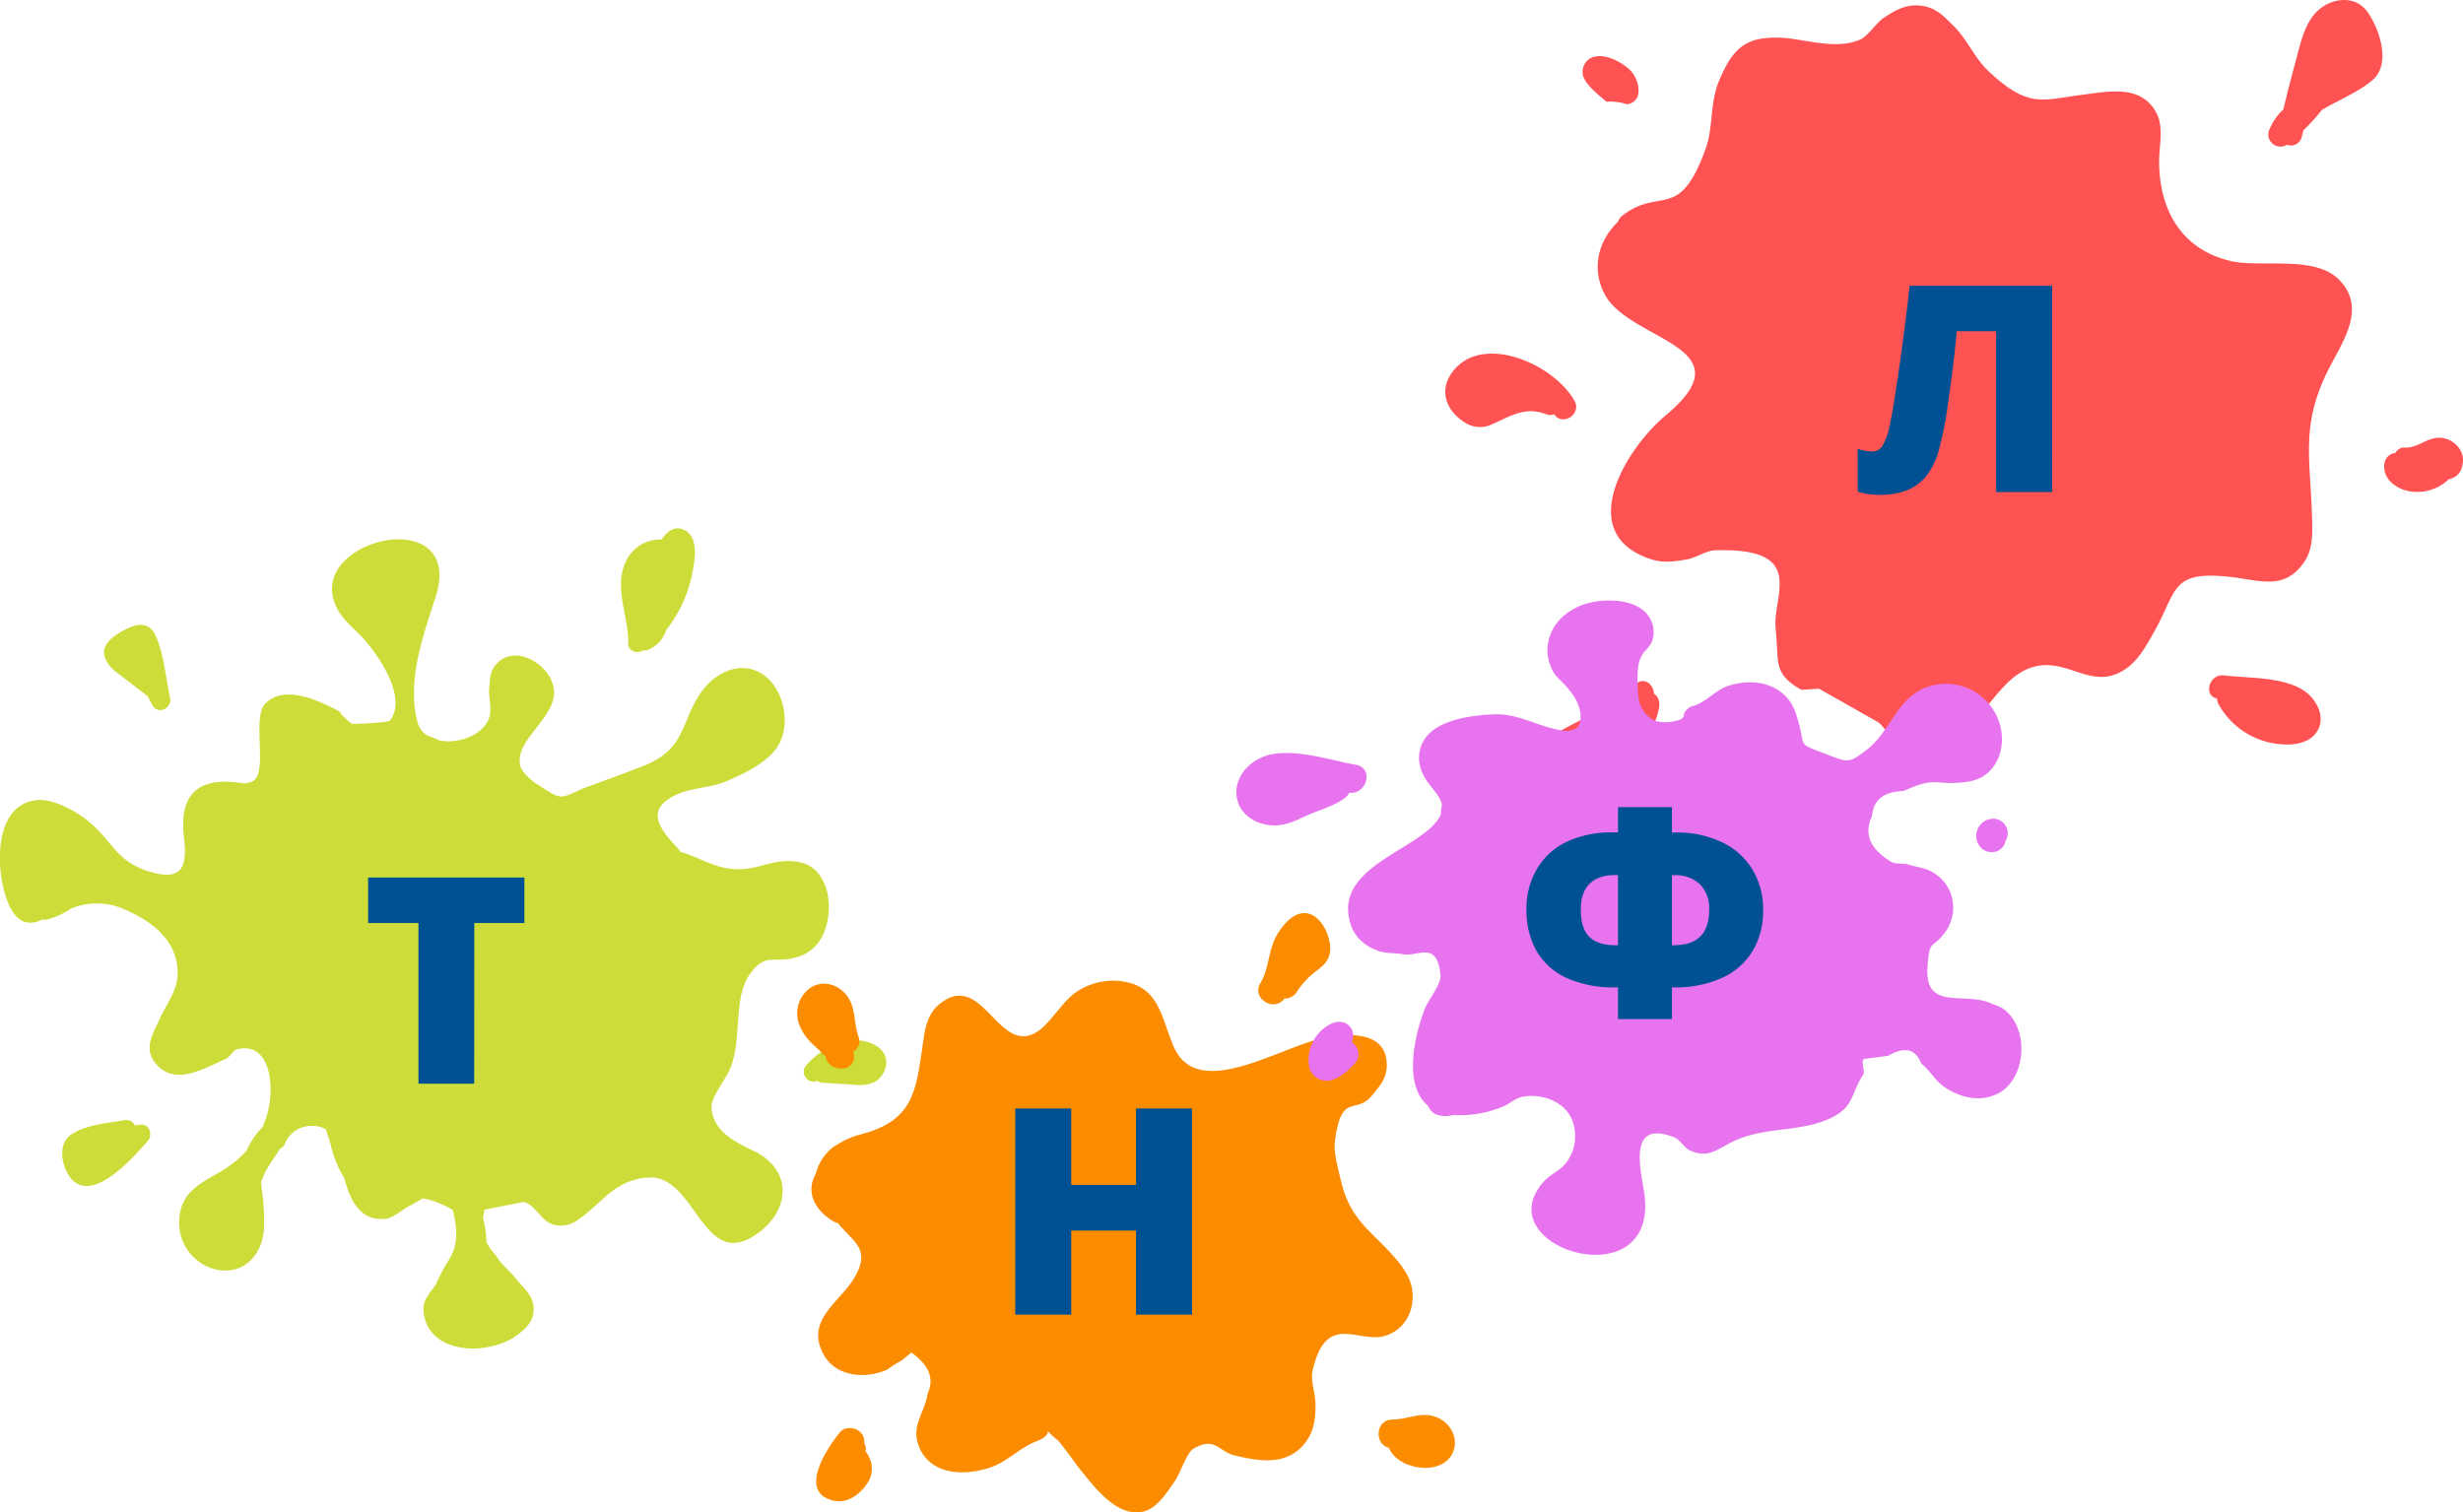
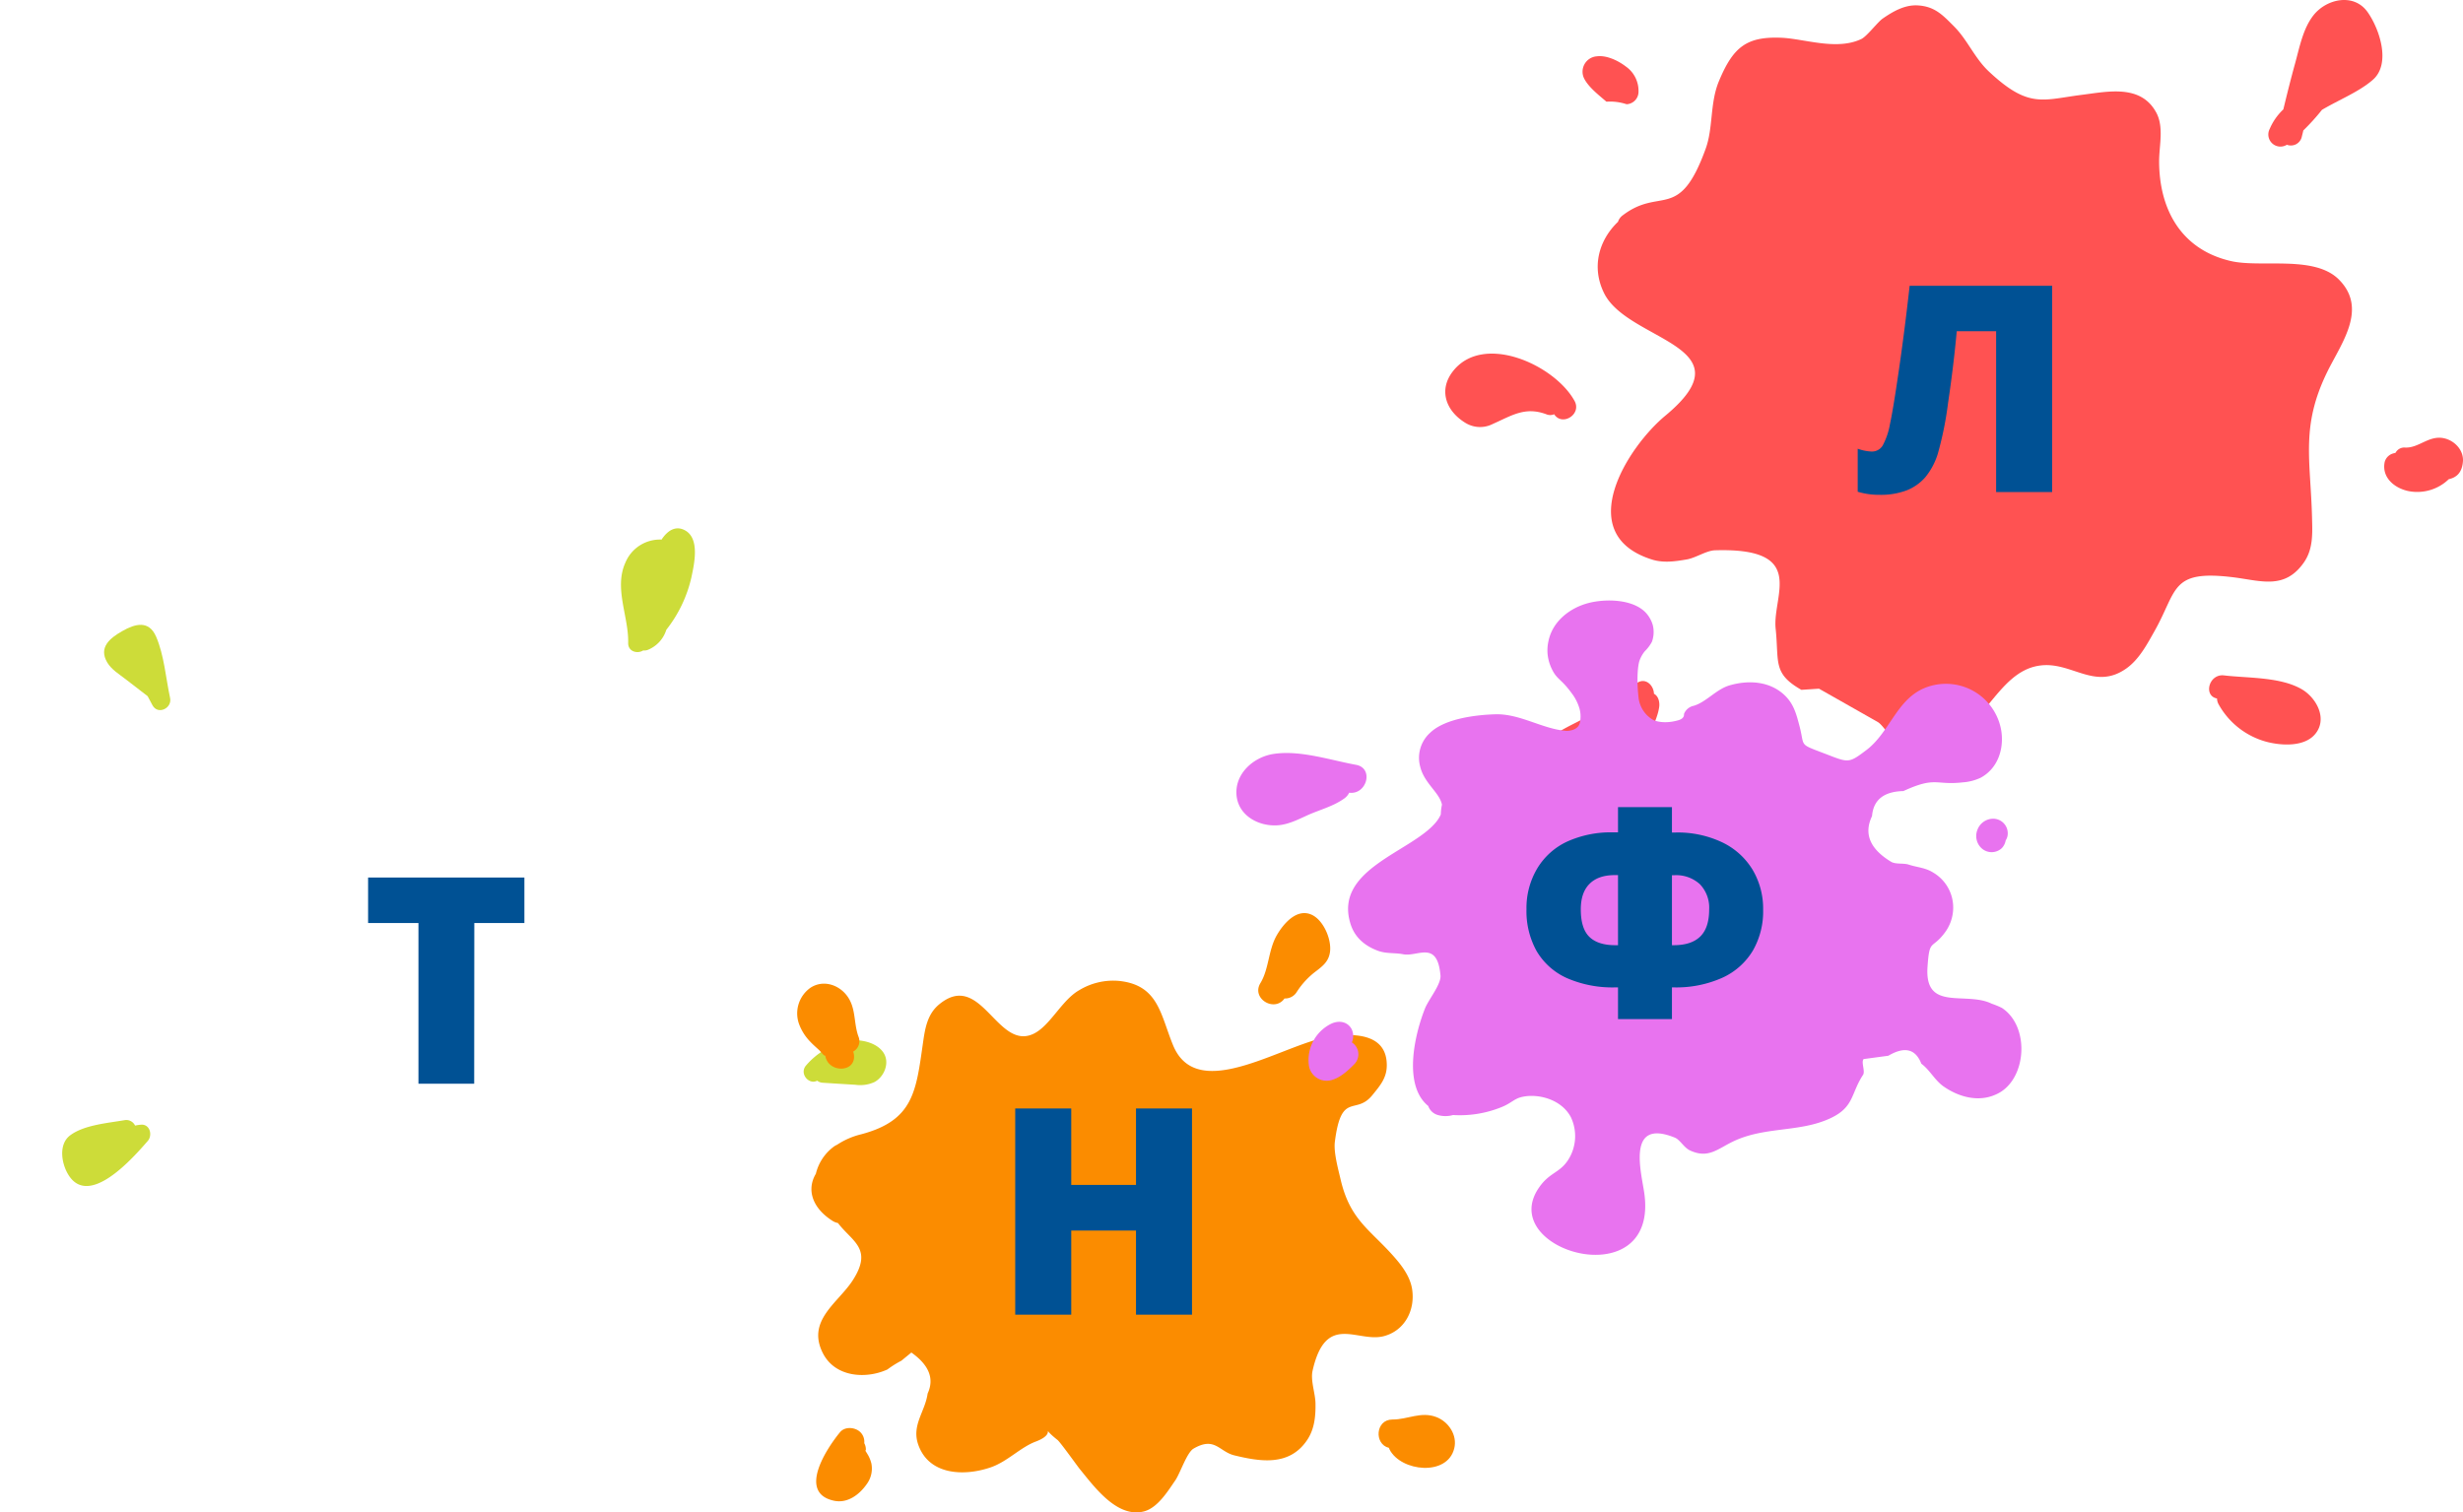
<svg xmlns="http://www.w3.org/2000/svg" viewBox="0 0 639.34 392.57">
  <defs>
    <style>.cls-1{fill:#ff5252;}.cls-2{fill:#cddc39;}.cls-3{fill:#fb8c00;}.cls-4{fill:#e873ef;}.cls-5{fill:#005194;}</style>
  </defs>
  <g id="Слой_2" data-name="Слой 2">
    <g id="Layer_1" data-name="Layer 1">
      <path class="cls-1" d="M614.6,3.17C611.05-1.9,603.89-.34,600.5,4c-2.7,3.45-3.6,8.32-4.73,12.41s-2.1,8-3.07,12a15,15,0,0,0-3.54,5.07,3.14,3.14,0,0,0,4.46,4.1,2.9,2.9,0,0,0,3.89-2.14c.12-.52.26-1,.38-1.57a56.91,56.91,0,0,0,4.84-5.35c4.5-2.66,9.72-4.72,13.25-7.84C620.64,16.56,617.75,7.66,614.6,3.17Z" />
      <path class="cls-1" d="M639.3,120.07c.4-3.16-2.25-5.88-5.23-6.35-3.71-.59-6.28,2.62-9.72,2.48a2.58,2.58,0,0,0-2.53,1.37c-.23.06-.48.11-.69.18A3.15,3.15,0,0,0,619,120c-.81,4.14,2.82,6.95,6.57,7.57a11.79,11.79,0,0,0,10.08-3.16C637.51,124,639,122.88,639.3,120.07Z" />
      <path class="cls-1" d="M597.58,179c-5.59-3.3-14-2.91-20.29-3.65-3.88-.46-5.44,5.3-1.8,6a3.17,3.17,0,0,0,.36,1.41,20.22,20.22,0,0,0,12.31,9.78c3.94,1.08,10.31,1.5,13.05-2.27C604.08,186.39,601.27,181.22,597.58,179Z" />
      <path class="cls-1" d="M430.69,183.53c.16-1.18-.16-2.79-1.36-3.41-.07-2.27-2.31-4.4-4.56-2.68a118.27,118.27,0,0,1-13.37,8.93c-3.22,1.83-6.92,3.25-9.65,5.81-4,3.77-5.39,10.58-.46,14.27s12.3,3.63,17-.07c2.95-2.34,4.62-5.71,6.22-9C426.44,193.27,430.06,188,430.69,183.53Z" />
      <path class="cls-1" d="M408.72,104.1c-5.1-9.33-23.71-17.86-31.6-7.67-3.75,4.84-1.81,10.25,3.24,13.34a7.25,7.25,0,0,0,7.18.28c4.83-2.13,8.31-4.56,13.84-2.5a2.57,2.57,0,0,0,2.05,0C405.48,110.76,410.64,107.6,408.72,104.1Z" />
      <path class="cls-1" d="M425.32,23.83a7.72,7.72,0,0,0-3.24-6.53c-2-1.54-5-3-7.53-2.68a4,4,0,0,0-3.25,5.94c1.24,2.25,3.77,4.17,5.69,5.84a13.87,13.87,0,0,1,5.24.66A3.23,3.23,0,0,0,425.32,23.83Z" />
      <path class="cls-1" d="M600.15,134.33c-.37-15-3-23.63,4-37.87,3.61-7.36,10.51-16.28,3-23.86-6.38-6.45-20.23-3-28.08-4.83-12.74-2.94-18.6-13.2-18.61-25.94,0-4,1.28-8.81-.72-12.56-4-7.46-12.57-5.5-19.4-4.64-10.15,1.29-13.73,3.6-24-6-3.76-3.48-5.59-8.25-9.12-11.78-2.93-2.94-5-5.21-9.46-5.45-3.39-.18-6.4,1.59-9.1,3.45-1.37,1-4.07,4.61-5.52,5.29-6.33,3-14.5,0-20.53-.33-9.23-.42-12.72,2.35-16.45,11.35-2.32,5.62-1.44,12-3.39,17.41-6.94,19.21-11.72,9.76-21.63,17.4A3.33,3.33,0,0,0,420,57.58c-5.08,4.87-6.94,11.94-3.56,18.64,6.31,12.49,37.84,13.45,15.87,31.68-9.87,8.18-24.22,30.75-3.62,37.33,3.05,1,6.17.53,9.24,0,2.29-.42,5.06-2.3,7.25-2.36,24.19-.74,14.83,11.73,15.74,20.35s-.84,11.62,6.68,15.88l4.57-.3,15.22,8.63c1.33.81,2.14,2.7,3.64,3.46,4,2,6.73,2.81,11.21,2.08,12.71-2.06,15.72-18.57,27.23-20.17,8.26-1.15,14.24,6.57,22.48.75,3.35-2.36,5.47-6.42,7.41-9.87,5.93-10.59,4.07-15.81,20.37-13.8,7.19.89,13.32,3.31,18.32-3.87C600.51,142.47,600.25,138.33,600.15,134.33Z" />
      <path class="cls-2" d="M44.15,181.2c-1.1-5.09-1.55-11.13-3.63-15.91-1.87-4.31-5.4-3.37-8.77-1.45-3.17,1.81-6.24,4.21-3.92,8.14,1.08,1.85,3.15,3.1,4.81,4.38l5.68,4.38c.43.79.85,1.59,1.27,2.38C41,185.7,44.73,183.87,44.15,181.2Z" />
      <path class="cls-2" d="M177.81,137.69c-2.58-1.4-4.69.28-6.08,2.4a9.71,9.71,0,0,0-9.4,6c-3,6.63.9,14.06.73,20.83-.05,2.27,2.42,2.9,3.9,1.95a2.5,2.5,0,0,0,1.32-.2,8.23,8.23,0,0,0,4.68-5.16A34.23,34.23,0,0,0,179.45,150C180.19,146.5,181.74,139.83,177.81,137.69Z" />
      <path class="cls-2" d="M36.6,292a10.77,10.77,0,0,0-1.54.23,2.52,2.52,0,0,0-2.75-1.4c-4.33.75-10.61,1.24-14.18,4-2.91,2.28-2.19,7-.57,9.85,5.29,9.38,17.07-4.18,20.8-8.46C39.67,294.7,38.9,291.81,36.6,292Z" />
      <path class="cls-2" d="M229.42,273.45c-1.69-2.79-6-3.71-8.94-3.26a19.21,19.21,0,0,0-11.2,6.38c-1.92,2.14.72,5.18,2.84,4a2.56,2.56,0,0,0,1.46.54c2.81.18,5.61.36,8.42.52a8.94,8.94,0,0,0,4.93-.67C229.46,279.65,231,276.07,229.42,273.45Z" />
-       <path class="cls-2" d="M214.25,230.08c-1.66-4.42-4.55-6.41-9.35-6.52-5.26-.13-8.89,2.52-14.43,2.08s-8.89-3.08-13.9-4.48a2.37,2.37,0,0,0-.45-.73c-5.12-5.43-8.84-10.31-.4-14.18,3.79-1.74,8.81-1.7,12.82-3.41,4.4-1.87,10.22-4.6,13.07-8.66,4.64-6.59,1.27-19.2-7.49-20.63-4.38-.71-8.88,2-11.48,5.34-6.08,7.78-4.07,15.34-15.34,19.84-5.15,2.05-10.4,3.92-15.6,5.84-1.64.6-4.4,2.28-6.17,2.23a6.63,6.63,0,0,1-2.22-.75c-1.64-1-3.24-2-4.72-3-1.79-1.43-3.26-3-3.55-4.26-1.58-7,10.06-12.73,8.68-20.27-1.2-6.6-11.18-12-15.63-5.11-.92,1.43-.94,3.58-1.1,5.26-.21,2.25.66,5,.11,7.23-1.22,4.82-8,7.38-13.1,6.33a24.45,24.45,0,0,0-3.2-1.31,6.12,6.12,0,0,1-2.44-3.49c-2.8-10.42,1.43-22.4,4.61-32.06,8.53-25.88-36.13-15.05-25,3.41,1.74,2.89,4.57,4.91,6.74,7.41,3.58,4.11,11.16,14.92,6.48,20.93-.36.45-8,.8-9.56.85l-.53-.2c-.92-.79-4.16-3.63-2.3-2.71a63.93,63.93,0,0,0-7.55-3.51c-4-1.37-9-2.3-12.37,1.12-3.92,4,1.63,20.09-4.48,20.54a2.36,2.36,0,0,0-.83.23c-11.15-1.95-17.22,1.79-15.83,13.85.78,6.71.32,11.78-8.77,9.06-8.89-2.66-9.7-7.92-15.88-13-3.36-2.77-9.43-6.26-14.06-5.56-11,1.66-10.18,18.85-6.9,26.68,2.3,5.49,5.56,5.88,8.92,4.25a2.23,2.23,0,0,0,1.2,0,19.75,19.75,0,0,0,6.15-2.82,17.57,17.57,0,0,1,14.22.33c7,3.1,13.61,8,13.48,16.76-.06,4.25-3,7.81-4.56,11.37-1.89,4.22-4.6,8-.79,12.15,5.1,5.54,12.7.55,17.83-1.55,1.11-.46,1.83-2.3,3-2.56,7.23-1.65,8.77,6,8.65,11a23.55,23.55,0,0,1-2.08,9.21A21.17,21.17,0,0,0,64,298.74a28.7,28.7,0,0,1-6.83,5.49c-5.32,3.09-10.19,5.32-10.63,12.29a12.46,12.46,0,0,0,9.2,13c5.13,1.29,9.64-1,11.74-5.92C69,320,68.6,316,68.36,312.23c-.11-1.78-.52-3.68-.59-5.52a3.18,3.18,0,0,0,.28-.48c1.09-3.09,3-5.29,4.62-7.94A2.61,2.61,0,0,0,74,296.85c1.72-4.39,7.05-5.6,10.62-3.65.35,1.36,1,3,1.22,4a30.08,30.08,0,0,0,3.56,8.75c1.56,6,4.22,11.14,10.72,10.48,2-.2,4.85-2.83,6.46-3.48l3.2-1.84a23.39,23.39,0,0,1,7.79,3.09c1,4.62,1.64,8.44-1,12.82a44.51,44.51,0,0,0-3.36,6.3c-2.13,3.31-4.12,4.52-2.94,9,2.6,9.69,17.32,9.36,24,4.28,2.75-2.1,4.6-4,4.19-7.65-.35-3-2.91-4.91-4.62-7.06-1.89-2.37-3.43-3.23-5.23-6.1a11.8,11.8,0,0,1-2.33-3.37,23.12,23.12,0,0,0-.9-6,17.73,17.73,0,0,1,.43-2.37l10.1-2c3.9,1,4.56,6.33,9.8,6.13,2.62-.1,3.95-1.13,5.87-2.63,5.19-4.05,8.2-8.78,15.78-9.78.59,0,1.16,0,1.74-.1,11.81.47,13.57,24.68,27.58,14.54,8.66-6.27,8.85-16.5-.8-21.28-4.65-2.3-10.91-5-11.2-11.57-.11-2.48,4-7.58,5-10.24,2.95-7.75.61-17.91,4.88-24.08s6.75-2.61,12.5-4.64A10,10,0,0,0,212.2,245C215.28,241.2,215.91,234.51,214.25,230.08Z" />
      <path class="cls-3" d="M222.82,269.07c-1.3-3.63-.54-7.48-3.08-10.7-2.23-2.82-6.16-4-9.34-1.94a8.15,8.15,0,0,0-3,9.39,13.06,13.06,0,0,0,3,4.71c.73.78,1.55,1.47,2.33,2.2.37.35,1.55,1.94,1.47,1.15.52,4.73,8,4.78,7.47,0a5.82,5.82,0,0,0-.19-.87A3.08,3.08,0,0,0,222.82,269.07Z" />
      <path class="cls-3" d="M340.54,237.52c-3.9-1.83-7.37,2.27-9.12,5.3-2.22,3.87-2,8.71-4.24,12.41-2.44,4,3.63,7.68,6.25,4a3.55,3.55,0,0,0,3.21-1.74,20.6,20.6,0,0,1,5.05-5.4c1.59-1.22,3-2.35,3.45-4.4C345.91,244.41,343.71,239,340.54,237.52Z" />
      <path class="cls-3" d="M226.2,380a8.55,8.55,0,0,0-.75-2c-.2-.36-.41-.71-.63-1.06-.38-.6-.41-.68-.08-.26a3.38,3.38,0,0,0-.4-2,3.48,3.48,0,0,0-1-2.84c-1.33-1.32-4-1.56-5.29,0-3.36,4.08-11.16,15.74-1.56,17.79,3.5.75,6.58-1.57,8.49-4.31A6.8,6.8,0,0,0,226.2,380Z" />
      <path class="cls-3" d="M372.83,367.9c-4-1.52-7.44.66-11.37.64-4.48,0-4.79,6.45-.92,7.36.06.15.1.3.17.45,3,5.75,15,7,16.78-.31C378.35,372.59,376,369.1,372.83,367.9Z" />
      <path class="cls-3" d="M366.56,334.74c-.43-2.88-2.17-5.47-4-7.64-6.49-7.68-12-9.91-14.55-20.81-.61-2.63-1.86-7.08-1.51-9.85,1.68-13.26,5.38-6.73,9.74-12.12,1.93-2.38,3.76-4.44,3.74-7.77,0-7.9-7.76-8.26-13.68-7.62C334,270.26,311,287.1,304.51,271.39c-3.3-8-3.78-15.71-14.15-16.73a17,17,0,0,0-10.17,2.39c-4.62,2.58-7.66,9.46-12.08,11.43-9.35,4.15-13.48-16.63-24.31-7.73-3.06,2.51-3.67,6.2-4.2,9.91-1.82,12.73-2.44,20.22-16.09,23.84a19.76,19.76,0,0,0-6.24,2.72,4.29,4.29,0,0,0-.89.52,12.35,12.35,0,0,0-4.6,7c-2.44,4.07-1,8.87,4.36,12.25a3.91,3.91,0,0,0,1.38.54c3.63,4.82,9.23,6.62,3.75,15-3.84,5.83-11.94,10.37-7.67,18.79,3.16,6.22,11.08,6.8,16.74,4.24a25.94,25.94,0,0,1,3.63-2.28l2.6-2.13q6.9,4.88,4.22,10.65c-.64,4.69-4.18,8.17-2.46,13.19,2.76,8.06,12,8.35,18.9,5.95,4.3-1.5,7.62-5.16,11.65-6.68,6.14-2.31.34-4.57,5.63-.41.7.55,5.18,6.82,5.75,7.52,3.82,4.66,9.77,12.91,16.8,11,3.5-1,6.06-5.19,8-8,1.3-1.89,3-7.22,4.74-8.26,5.56-3.25,6.65.78,10.61,1.74,6.77,1.64,14.34,2.89,18.94-4.05,1.88-2.83,2.18-6.2,2.12-9.49-.05-2.58-1.32-5.91-.76-8.41,3.45-15.33,11.63-7.2,18.51-9C364.61,345.48,367.38,340.2,366.56,334.74Z" />
      <path class="cls-4" d="M521.17,216.29a3.79,3.79,0,0,0-3.74-3.73,4.38,4.38,0,0,0-4.09,2.77,4.33,4.33,0,0,0,1,4.87,3.87,3.87,0,0,0,5.29,0,3.92,3.92,0,0,0,1-2A3.33,3.33,0,0,0,521.17,216.29Z" />
      <path class="cls-4" d="M350.92,270.64a4.13,4.13,0,0,0-.13-3.57c-1.12-1.9-3.27-2.16-5.12-1.34a10.52,10.52,0,0,0-5.95,10.61,4.67,4.67,0,0,0,6.17,4c2.16-.66,4.12-2.48,5.66-4.05A3.65,3.65,0,0,0,350.92,270.64Z" />
      <path class="cls-4" d="M352,198.57c-6.73-1.23-14.54-3.88-21.41-2.83-5.1.77-10,5-9.63,10.55.37,5.29,5.45,8.18,10.35,8,2.84-.11,5.4-1.4,7.93-2.56,3.24-1.48,6.88-2.36,9.78-4.48a4,4,0,0,0,1.2-1.44C354.8,206.4,356.69,199.42,352,198.57Z" />
      <path class="cls-4" d="M519.65,261.68a20.77,20.77,0,0,0-2.64-1.09c-6.74-3.32-17.49,2.17-16.67-9.56.5-7.35,1.07-4.46,4.3-8.64A10.9,10.9,0,0,0,507,236a10.51,10.51,0,0,0-5.14-9.43c-2.06-1.32-4.13-1.35-6.39-2.09-1.34-.44-3.22-.05-4.48-.68q-8.36-5-5.05-11.92.51-6.32,8.14-6.5c8.47-3.89,8.26-1.45,15.41-2.26a13,13,0,0,0,4.67-1.21c4.4-2.4,6.06-7.38,5.33-12.18A14.57,14.57,0,0,0,499,178.88c-6.8,3.22-8.63,11.36-14.48,15.82-4.67,3.55-4.67,3.34-10.73,1-7.07-2.7-5.23-1.7-6.68-7.2-.83-3.16-1.49-5.73-3.86-8-3.84-3.65-9.34-4-14.29-2.56-3.44,1-6,4.29-9.26,5.29a3.49,3.49,0,0,0-2.52,2c-.09.24,0,.5-.17.83s-.5.72-1.58,1c-4,1.08-6.31-.15-6.31-.15a7.69,7.69,0,0,1-3.81-6c-.51-4.68-.16-8.2.28-9.42a8.33,8.33,0,0,1,1.28-2.31c.19-.22.31-.32.54-.58a9.4,9.4,0,0,0,1.4-2,7.43,7.43,0,0,0,.21-4.33,8,8,0,0,0-1.83-3.22c-3.4-3.57-10.51-3.62-14.85-2.49-4.88,1.27-9.34,4.77-10.39,9.88a11,11,0,0,0-.23,3.37,11.39,11.39,0,0,0,1.16,4c1.31,2.67,2.4,2.44,5.14,6.23a12,12,0,0,1,2,4,7.44,7.44,0,0,1,.23,2.57,3.87,3.87,0,0,1-.42,1.72c-.8,1.34-2.76,1.42-3.09,1.43-6.17-.37-12.12-4.51-18.62-4.31-5,.15-13,1.1-16.85,4.76a8.75,8.75,0,0,0-2.65,8.71c1,4.41,5.08,6.85,5.68,10a13.69,13.69,0,0,0-.3,2.54,8.6,8.6,0,0,1-1.34,2.11c-6.42,7.64-26.13,12.07-22.22,25.88,1,3.66,3.55,6,7.15,7.36,2.23.85,4.39.5,6.65.94,3.78.74,8.87-3.79,9.68,5.53.19,2.26-3.09,6.23-4,8.49-2.72,6.8-5.79,20,.82,25.37a3.7,3.7,0,0,0,2.5,2.35,7.14,7.14,0,0,0,3.93,0,28.79,28.79,0,0,0,12.46-2c2.85-1.13,3.36-2.29,5.7-2.75,4-.81,9.94.64,12.42,5.28a11.44,11.44,0,0,1-.74,11.2c-2.22,3.37-4.81,3.16-7.54,7.14-11.39,16.58,31.61,28.63,27.29,1-.91-5.79-4.31-19,8-14,1.36.55,2.37,2.64,4,3.36,4.68,2.12,7-.38,11.09-2.35,8.29-4,17.42-2.28,25.44-6.12,6.05-2.89,5.14-6.37,8.32-11.19.61-.92-.56-3.36.15-4.1l6.41-.86q6.32-3.72,8.57,2.07c2.15,1.56,3.48,4.29,5.77,5.9,4,2.79,9.19,4.19,13.76,2C526.09,280.51,527.07,266.54,519.65,261.68Z" />
      <path class="cls-5" d="M123.09,281.36H108.62V239.65H95.55V227.82h40.57v11.83h-13Z" />
      <path class="cls-5" d="M532.69,127.74H518.15V86H507.93q-.84,9.12-2.25,18.57A88.86,88.86,0,0,1,503,117.85a18,18,0,0,1-3.24,6.06,12.5,12.5,0,0,1-4.86,3.41,18.88,18.88,0,0,1-7,1.15,19.11,19.11,0,0,1-5.68-.8V116.5a11.88,11.88,0,0,0,3.59.73,3.24,3.24,0,0,0,2.91-1.59,18.19,18.19,0,0,0,1.85-5.42q.84-3.82,2.35-14.21T495.7,74.2h37Z" />
      <path class="cls-5" d="M420,209.55h14v6.59H435a26.91,26.91,0,0,1,12,2.53,18.53,18.53,0,0,1,7.91,7.1,19.74,19.74,0,0,1,2.76,10.4A20.41,20.41,0,0,1,455,246.81a17.84,17.84,0,0,1-7.94,7.05,29.33,29.33,0,0,1-12.67,2.49H434v8.24H420v-8.24h-.73a29.5,29.5,0,0,1-12.58-2.43,17.35,17.35,0,0,1-7.82-7,21.3,21.3,0,0,1-2.63-10.86,20.05,20.05,0,0,1,2.8-10.6,17.78,17.78,0,0,1,7.84-7,27.5,27.5,0,0,1,11.77-2.36H420Zm0,17.65h-.84q-4.29,0-6.55,2.27c-1.52,1.51-2.27,3.72-2.27,6.63,0,3.29.73,5.67,2.21,7.12s3.72,2.18,6.72,2.18H420Zm14,18.2h.44q4.61,0,6.92-2.27c1.54-1.51,2.3-3.86,2.3-7a8.8,8.8,0,0,0-2.38-6.54,9.11,9.11,0,0,0-6.7-2.36H434Z" />
      <path class="cls-5" d="M309.42,341.32H294.88V319.49H278.07v21.83H263.53V287.78h14.54v19.85h16.81V287.78h14.54Z" />
    </g>
  </g>
</svg>